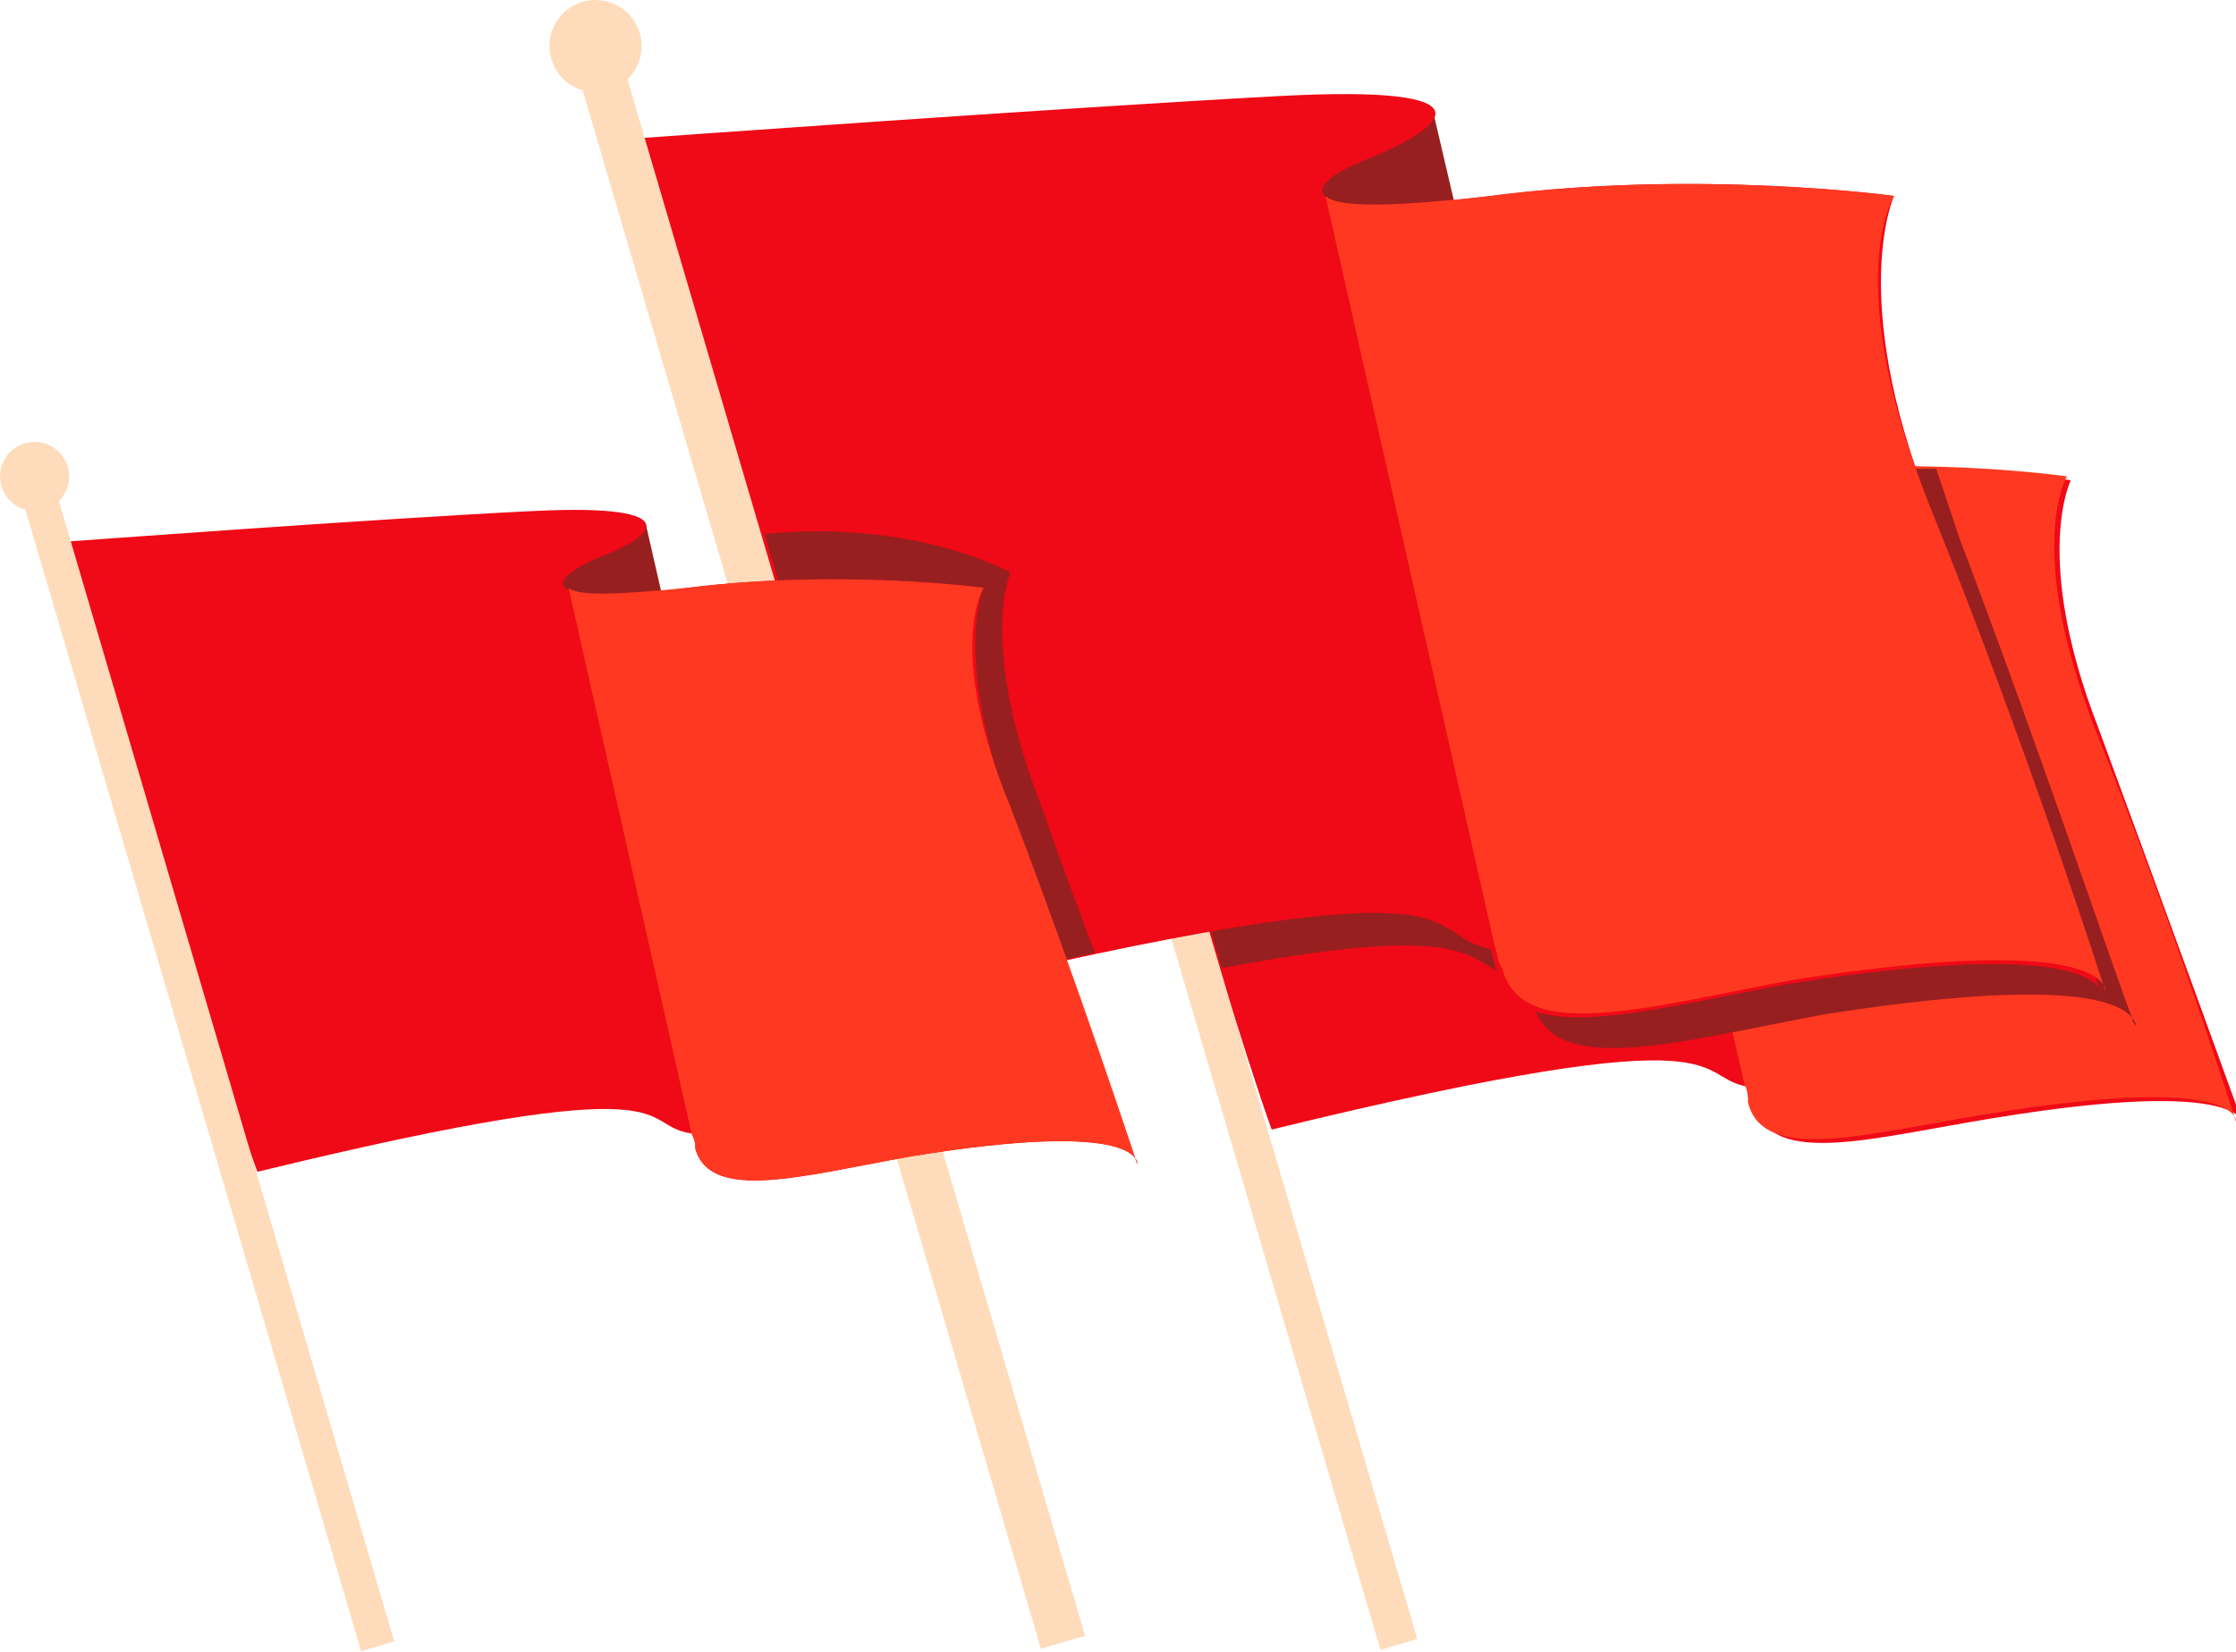
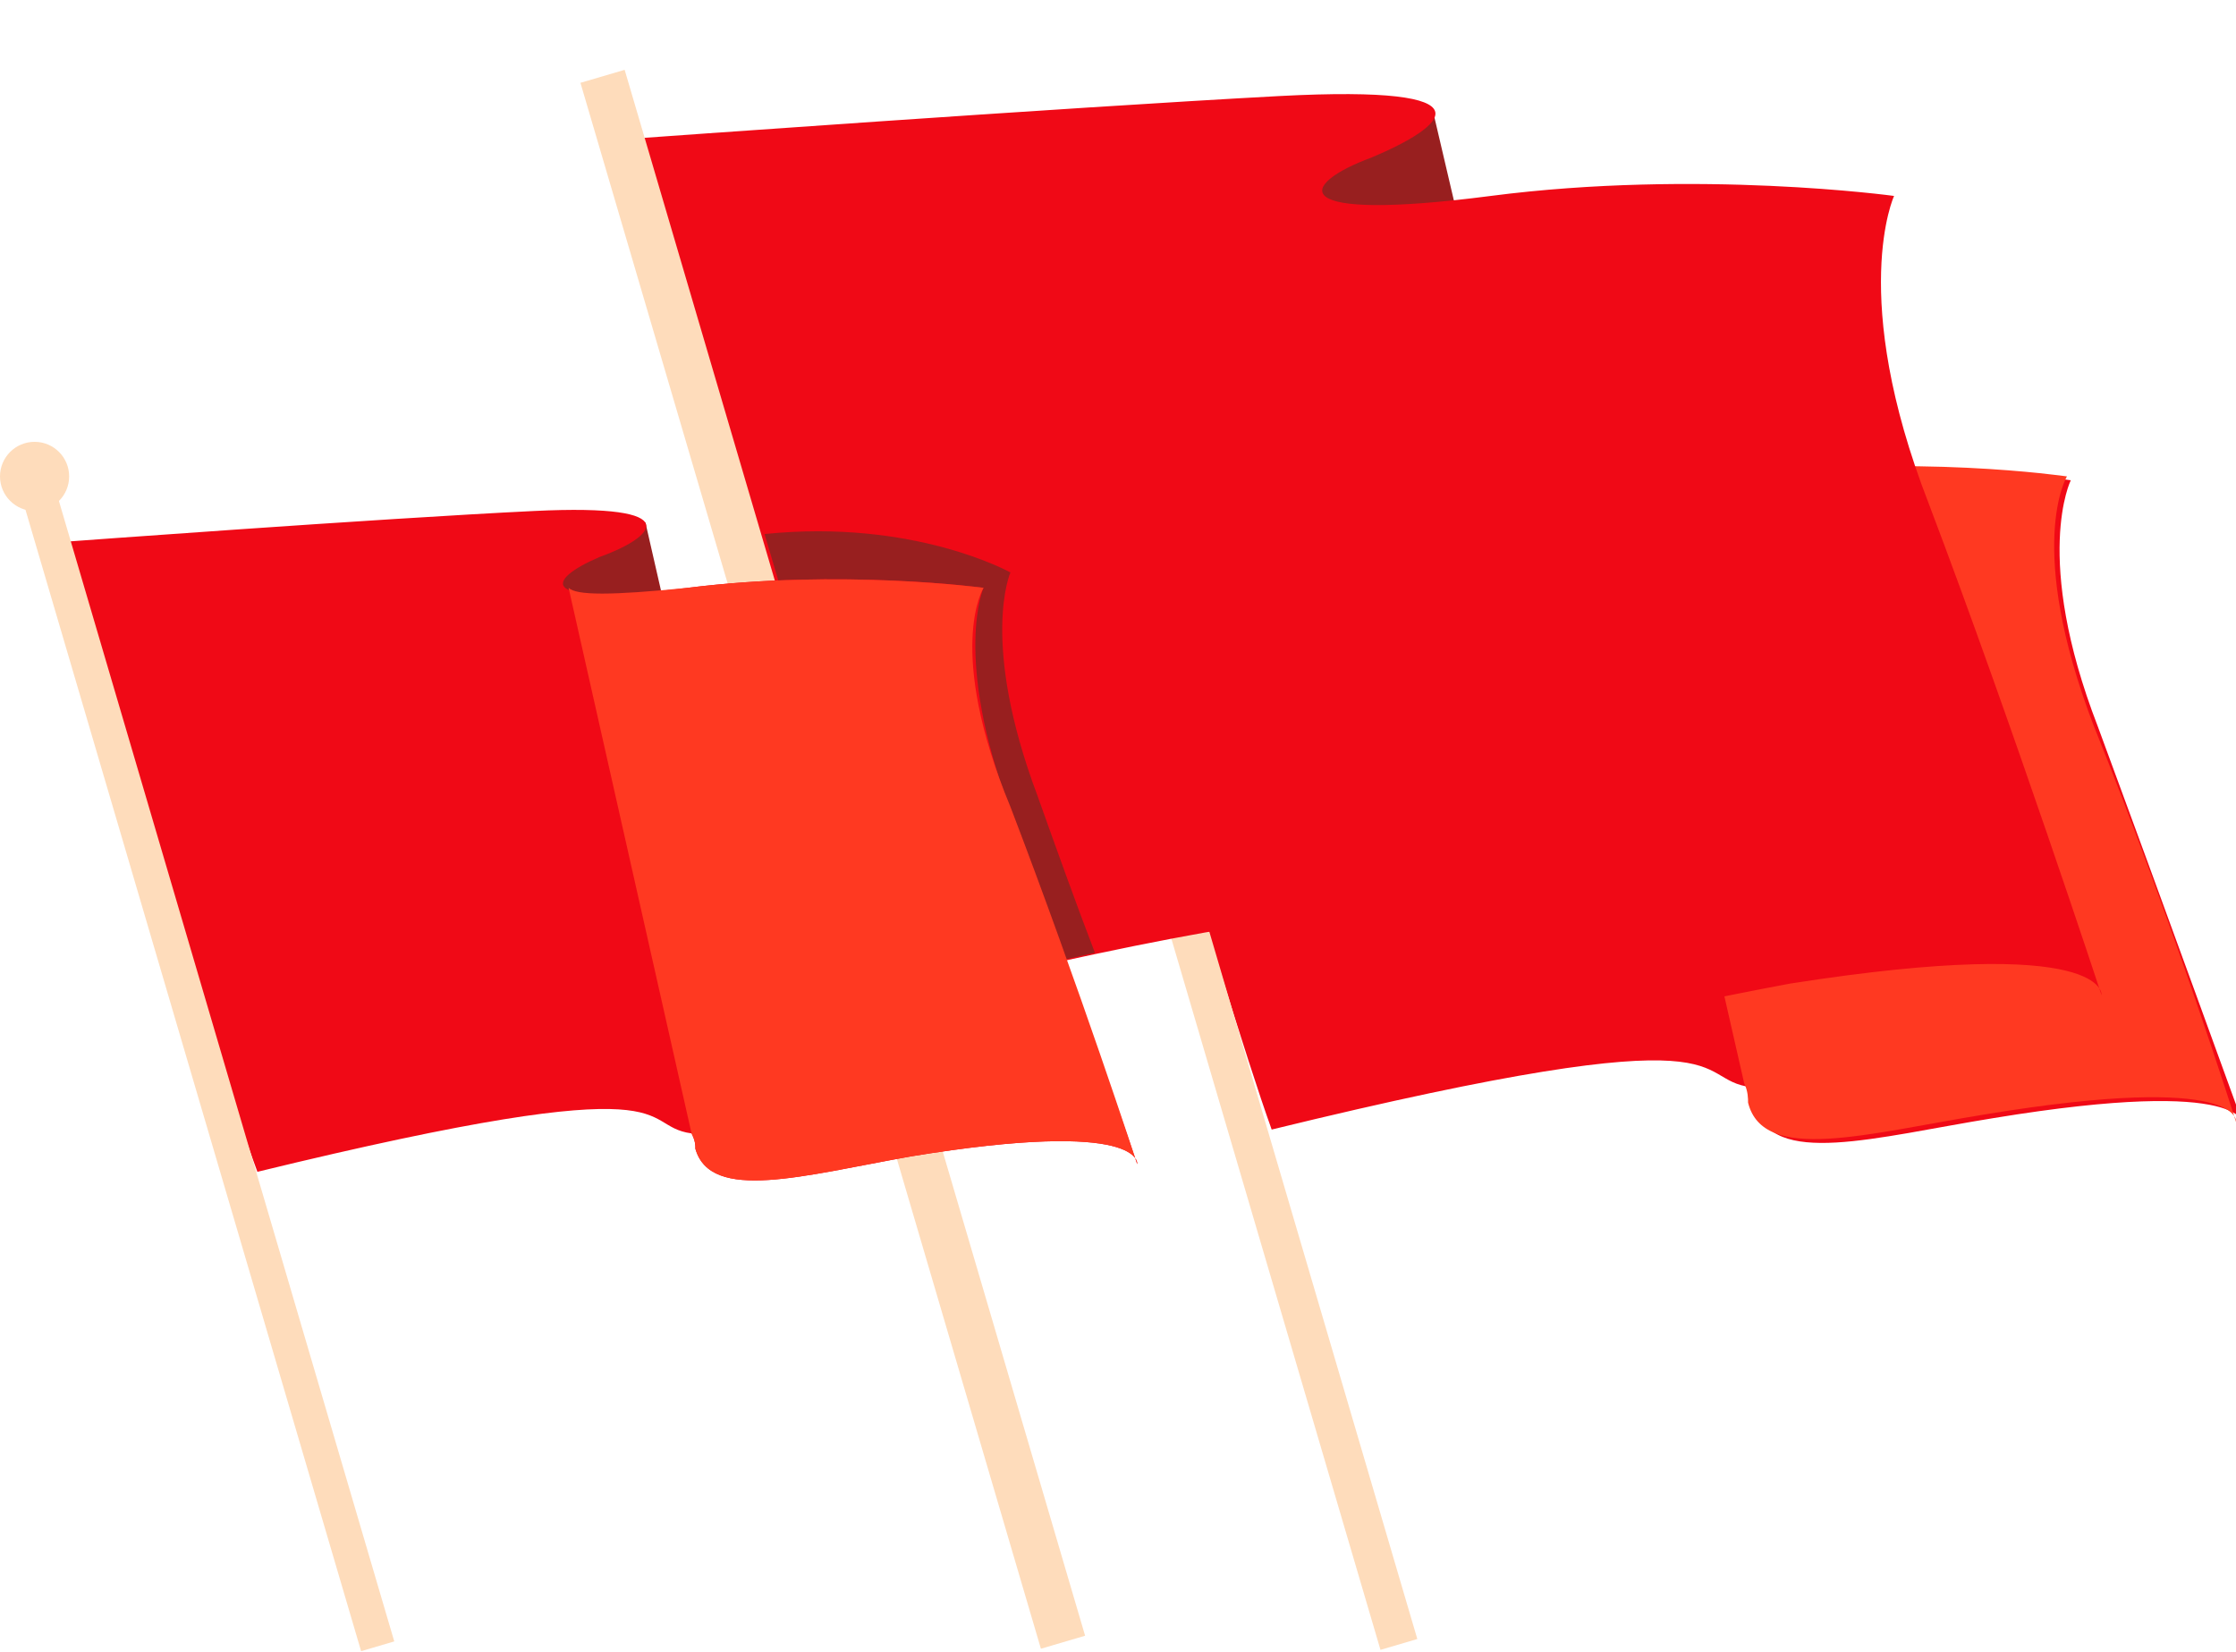
<svg xmlns="http://www.w3.org/2000/svg" x="0px" y="0px" viewBox="0 0 58.2 43" style="vertical-align: middle; max-width: 100%; width: 100%;" width="100%">
  <g>
    <circle cx="26.5" cy="9.3" r="0.9" fill="rgb(254, 220, 187)" />
    <polygon points="37.3,2.9 38.4,7.6 32.7,5.7 34.2,3.4" fill="rgb(152,31,31)" />
-     <circle cx="15.5" cy="1.2" r="1.2" fill="rgb(254, 220, 187)" />
    <g>
      <path d="M54.6,18.9c-1.7-4.4-0.7-6.4-0.7-6.4s-4.1-0.6-8.5,0c-4.4,0.5-4-0.2-2.5-0.8    c1.5-0.6,2.6-1.6-1.9-1.3s-13.4,0.9-13.4,0.9s4.2,14.5,5.5,18.1c12.7-3.1,10.8-1.3,12.5-1.1c0.1,0.2,0.1,0.4,0.1,0.5    c0.4,1.6,3.1,0.8,6.2,0.3c6.7-1.1,6.5,0.2,6.5,0.2S56.3,23.5,54.6,18.9z" fill="rgb(240, 9, 22)" />
      <rect x="31.1" y="9.2" transform="matrix(0.959 -0.282 0.282 0.959 -6.16 9.996)" width="1" height="34.3" fill="rgb(254, 220, 187)" />
      <path d="M53.8,12.4c0,0-4.1-0.6-8.5,0c-2.2,0.3-3.2,0.2-3.5,0l0,0l3.6,15.8c0.1,0.2,0.1,0.4,0.1,0.5    c0.4,1.6,3.1,0.8,6.2,0.3c6.7-1.1,6.5,0.2,6.5,0.2s-1.6-5.1-3.7-10.3C52.7,14.2,53.8,12.4,53.8,12.4z" fill="rgb(255, 57, 33)" />
-       <path d="M51,14c-0.2-0.6-0.4-1.2-0.6-1.8c-1.4,0-3.2,0-5,0.2c-0.3,0-0.5,0.1-0.8,0.1l-0.4-1.8l0,0    c0-0.3-0.8-0.5-3.2-0.4c-4.2,0.3-12.3,0.8-13.3,0.9c0,0,3.5,11.9,4.1,14c7.4-1.4,6.2,0.1,7.9,0.3c0.1,0.3,0.1,0.5,0.2,0.6    c0.5,2,3.8,1,7.6,0.3c6.4-1,7.7-0.3,8,0.1c0,0.1,0.1,0.2,0.1,0.2s0-0.1-0.1-0.2C55.1,25.5,53.2,19.8,51,14z" fill="rgb(152,31,31)" />
      <path d="M50.2,13.1c-2.1-5.4-0.9-8-0.9-8s-5.1-0.7-10.5,0c-5.4,0.7-5-0.3-3.1-1c1.9-0.8,3.3-1.9-2.4-1.6    c-5.6,0.3-16.7,1.1-16.7,1.1s5.2,18,6.8,22.4c15.7-3.8,13.4-1.7,15.4-1.3c0.1,0.3,0.1,0.5,0.2,0.6c0.5,2,3.8,1,7.6,0.3    c8.3-1.3,8.1,0.3,8.1,0.3S52.4,18.9,50.2,13.1z" fill="rgb(240, 9, 22)" />
      <rect x="21.1" y="1.1" transform="matrix(0.959 -0.282 0.282 0.959 -5.437 7.051)" width="1.2" height="42.5" fill="rgb(254, 220, 187)" />
-       <path d="M49.3,5.1c0,0-5.1-0.7-10.5,0c-2.7,0.3-4,0.3-4.3,0l0,0l4.4,19.5c0.1,0.3,0.1,0.5,0.2,0.6    c0.5,2,3.8,1,7.6,0.3c8.3-1.3,8.1,0.3,8.1,0.3s-2-6.3-4.6-12.7C47.9,7.3,49.3,5.1,49.3,5.1z" fill="rgb(255, 57, 33)" />
      <path d="M28.5,24.8c-0.5-1.3-1-2.7-1.5-4.1c-1.5-4-0.7-5.8-0.7-5.8s-2.5-1.4-6.4-1c0,0,3.5,11.8,3.6,12.1    C25.4,25.5,27.1,25.1,28.5,24.8z" fill="rgb(152,31,31)" />
      <polygon points="16.8,13.6 17.6,17.1 13.4,15.7 14.5,14" fill="rgb(152,31,31)" />
      <path d="M26.3,21.1c-1.5-4-0.7-5.8-0.7-5.8s-3.7-0.5-7.7,0c-4,0.5-3.7-0.2-2.3-0.8c1.4-0.5,2.4-1.4-1.7-1.2    c-4.1,0.2-12.2,0.8-12.2,0.8s3.8,13.2,5,16.4c11.5-2.8,9.8-1.2,11.3-1c0.1,0.2,0.1,0.3,0.1,0.4c0.4,1.4,2.8,0.7,5.6,0.2    c6.1-1,5.9,0.2,5.9,0.2S27.9,25.3,26.3,21.1z" fill="rgb(240, 9, 22)" />
      <rect x="5" y="12.4" transform="matrix(0.959 -0.282 0.282 0.959 -7.663 2.67)" width="0.9" height="31.1" fill="rgb(254, 220, 187)" />
      <circle cx="0.9" cy="12.4" r="0.9" fill="rgb(254, 220, 187)" />
-       <path d="M25.6,15.3c0,0-3.7-0.5-7.7,0c-2,0.2-2.9,0.2-3.1,0l0,0L18,29.5c0.1,0.2,0.1,0.3,0.1,0.4    c0.4,1.4,2.8,0.7,5.6,0.2c6.1-1,5.9,0.2,5.9,0.2s-1.5-4.6-3.3-9.3C24.6,16.9,25.6,15.3,25.6,15.3z" fill="rgb(255, 57, 33)" />
+       <path d="M25.6,15.3c0,0-3.7-0.5-7.7,0c-2,0.2-2.9,0.2-3.1,0L18,29.5c0.1,0.2,0.1,0.3,0.1,0.4    c0.4,1.4,2.8,0.7,5.6,0.2c6.1-1,5.9,0.2,5.9,0.2s-1.5-4.6-3.3-9.3C24.6,16.9,25.6,15.3,25.6,15.3z" fill="rgb(255, 57, 33)" />
    </g>
  </g>
</svg>